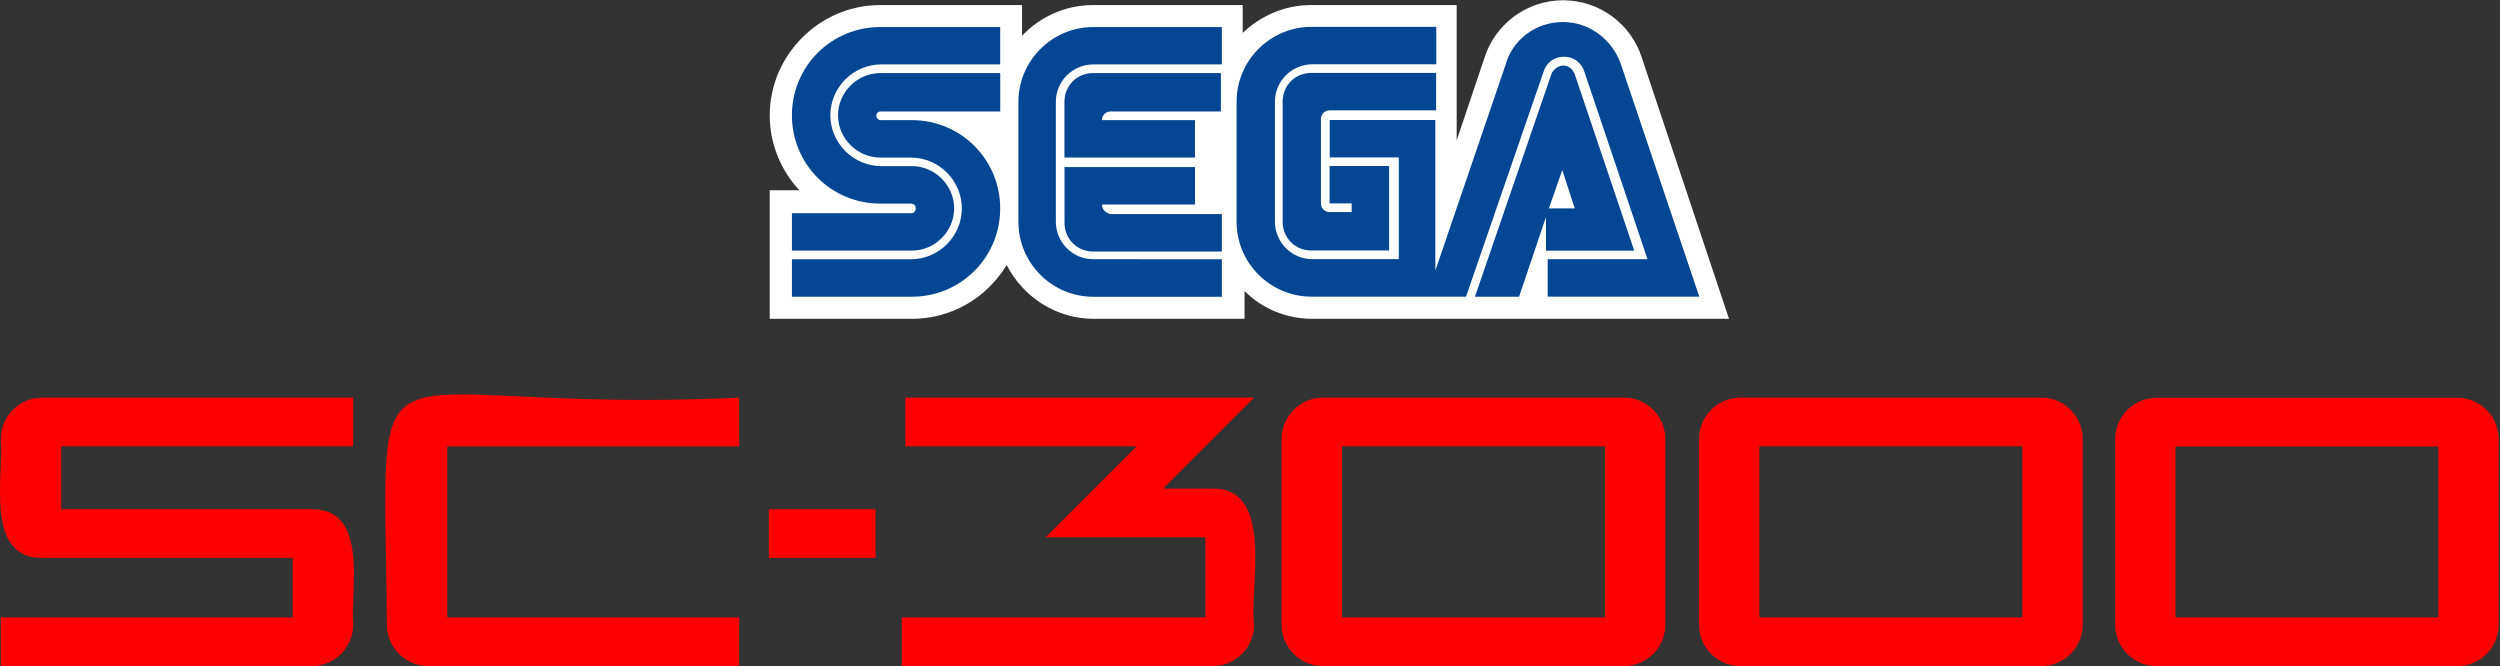
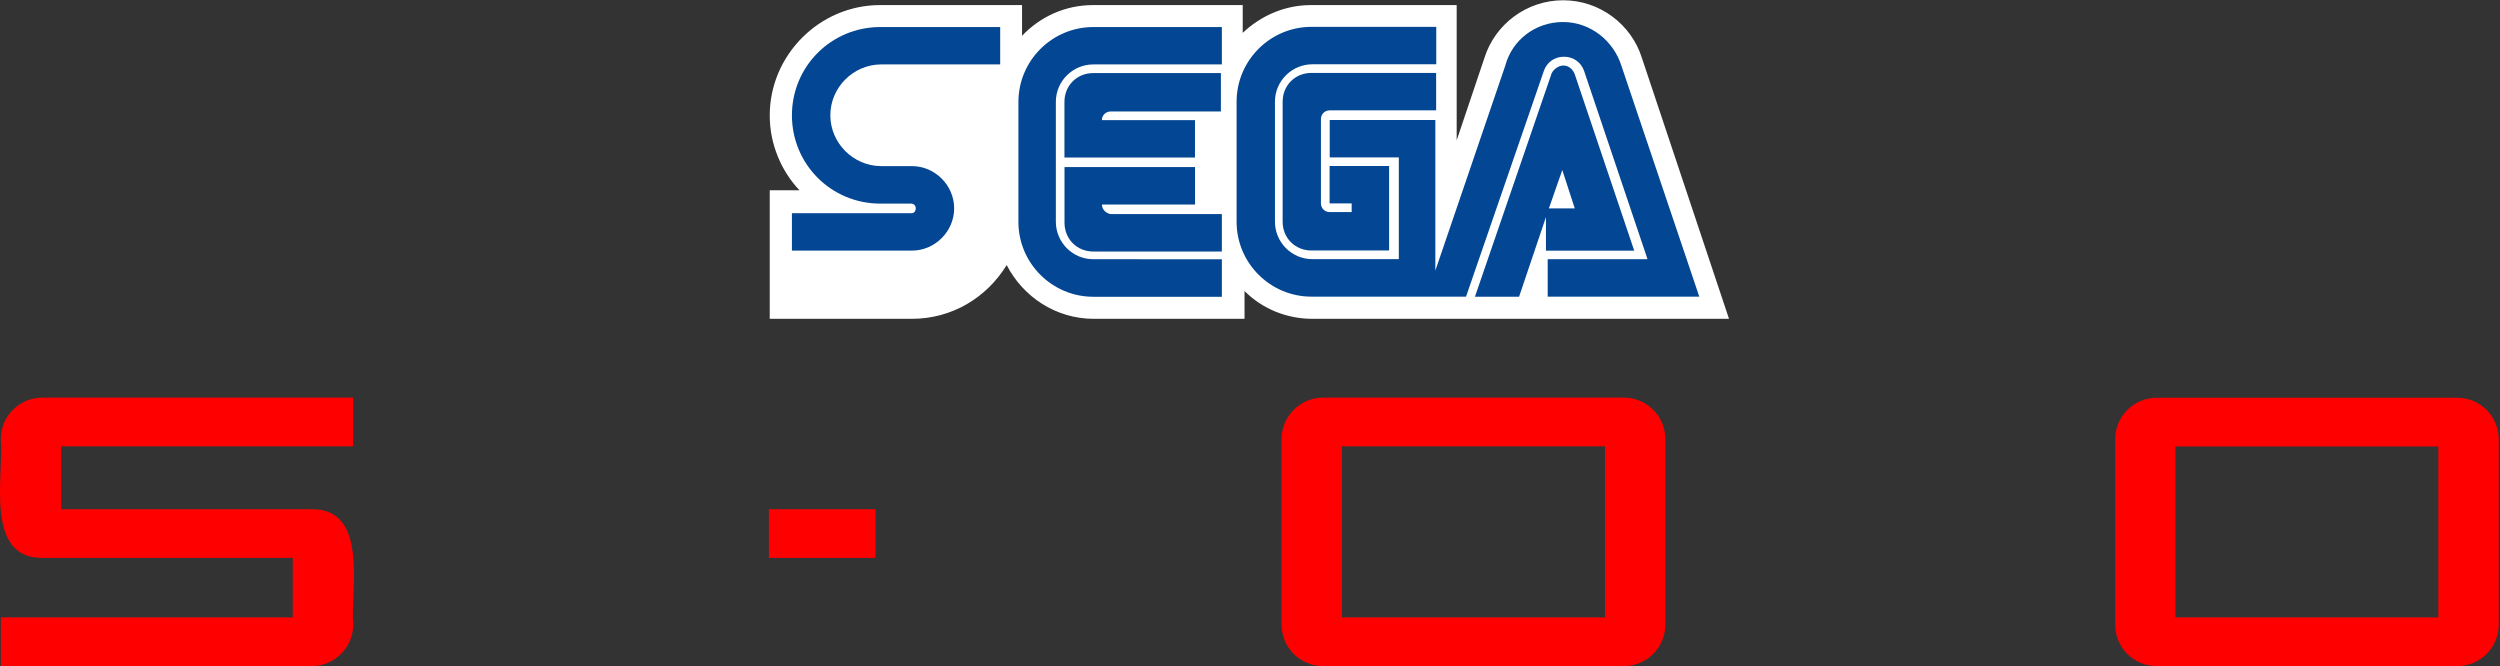
<svg xmlns="http://www.w3.org/2000/svg" xmlns:ns1="http://sodipodi.sourceforge.net/DTD/sodipodi-0.dtd" xmlns:ns2="http://www.inkscape.org/namespaces/inkscape" version="1.1" id="svg2" xml:space="preserve" width="3839.107" height="1022.898" viewBox="0 0 3839.107 1022.898" ns1:docname="2eea16212c7fee0d43aa562c92a450e2.eps">
  <rect x="0" y="0" width="3839.107" height="1022.898" fill="#333333" stroke="none" />
  <defs id="defs6" />
  <ns1:namedview id="namedview4" pagecolor="#ffffff" bordercolor="#666666" borderopacity="1.0" ns2:pageshadow="2" ns2:pageopacity="0.0" ns2:pagecheckerboard="0" />
  <g id="g8" ns2:groupmode="layer" ns2:label="ink_ext_XXXXXX" transform="matrix(1.333,0,0,-1.333,0.001,1023.996)">
    <g id="g10" transform="scale(0.1)">
      <path d="m 8857.62,1254.76 h 1228.52 v 560.98 H 8857.62 Z" style="fill:#ff0000;fill-opacity:1;fill-rule:nonzero;stroke:none" id="path12" />
-       <path d="m 13399.6,2053.52 1047.8,1047.73 h -4017.8 v -561.02 h 2664 L 12045.9,1492.5 h 1840.5 V 569.262 h -3498 V 8.238 h 3580.5 c 264,0 478.5,213.75 478.5,478.524 -57.8,417.726 238.5,1577.218 -478.5,1565.968 0,0.79 -569.3,0.79 -569.3,0.79 z" style="fill:#ff0000;fill-opacity:1;fill-rule:nonzero;stroke:none" id="path14" />
-       <path d="m 8515.62,2539.49 v 561.02 C 4047.85,2894.26 4432.62,4107.73 4456.6,486.762 4456.6,222.73 4670.35,8.238 4935.12,8.238 h 3580.5 V 569.262 H 5151.88 V 2539.49 Z" style="fill:#ff0000;fill-opacity:1;fill-rule:nonzero;stroke:none" id="path16" />
      <g id="g18" transform="scale(1.177)">
        <path d="M 12543.6,2228.47 V 413.707 c 0,-224.405 181.7,-406.705 406.7,-406.705 h 2943 c 224.4,0 406.7,181.669 406.7,406.705 V 2228.47 c 0,224.4 -181.7,406.7 -406.7,406.7 h -2943 c -224.4,-0.63 -406.7,-182.3 -406.7,-406.7 z M 13134.5,483.825 V 2158.35 h 2574.6 V 483.825 Z" style="fill:#ff0000;fill-opacity:1;fill-rule:nonzero;stroke:none" id="path20" />
      </g>
      <g id="g22" transform="scale(1.472)">
-         <path d="M 13296.5,1781.82 V 330.787 c 0,-179.427 145.3,-325.189 325.2,-325.189 h 2353.1 c 179.4,0 325.2,145.258 325.2,325.189 V 1781.82 c 0,179.42 -145.3,325.19 -325.2,325.19 h -2353.1 c -179.9,-0.51 -325.2,-145.77 -325.2,-325.19 z M 13769,386.852 V 1725.75 h 2058.5 V 386.852 Z" style="fill:#ff0000;fill-opacity:1;fill-rule:nonzero;stroke:none" id="path24" />
-       </g>
+         </g>
      <g id="g26" transform="scale(1.766)">
        <path d="M 13798,1484.32 V 275.557 c 0,-149.469 121,-270.893 270.8,-270.893 h 1960.3 c 149.5,0 270.9,121.004 270.9,270.893 V 1484.32 c 0,149.46 -121,270.89 -270.9,270.89 H 14068.8 C 13919,1754.79 13798,1633.78 13798,1484.32 Z M 14191.1,322.261 V 1437.61 H 15906 V 322.261 Z" style="fill:#ff0000;fill-opacity:1;fill-rule:nonzero;stroke:none" id="path28" />
      </g>
      <path d="M 3590.35,1815.74 H 704.379 v 724.49 H 4068.12 v 561.02 H 487.621 C 223.629,3101.25 9.102,2886.76 9.102,2622.73 46.602,2214.77 -183.629,1249.49 487.621,1254.77 H 3372.85 V 569.262 H 9.879 V 8.238 H 3590.35 c 264.03,0 478.52,214.492 478.52,478.524 -33.01,405 182.26,1333.468 -478.52,1328.978 z" style="fill:#ff0000;fill-opacity:1;fill-rule:nonzero;stroke:none" id="path30" />
      <g id="g32" transform="scale(1.222)">
        <path d="m 15478.3,5741.35 c -99.4,316.04 -397.6,542.48 -741.9,542.48 -344.2,0 -642.5,-226.44 -741.9,-542.48 l -262,-778.09 v 1275.16 h -1374.6 c -244.2,0 -470.7,-99.4 -642.5,-262.02 v 262.02 h -1410.8 c -262,0 -497.68,-108.61 -669.51,-289.63 v 289.63 H 8296.72 c -570.09,0 -1040.15,-470.66 -1040.15,-1040.15 0,-271.22 108.61,-524.68 280.43,-705.7 H 7256.57 V 3280.59 h 1338.38 c 379.86,0 705.7,198.84 895.33,506.88 154.02,-298.23 461.45,-506.88 822.92,-506.88 h 1419.4 v 262.06 c 162.6,-162.62 389,-262.06 642.5,-262.06 H 16300 Z" style="fill:#ffffff;fill-opacity:1;fill-rule:nonzero;stroke:none" id="path34" />
      </g>
      <path d="M 10505.4,5226.02 H 9123.12 v -431.25 h 1382.28 c 265.5,0 486.7,221.25 486.7,486.71 0,265.51 -221.2,486.76 -486.7,486.76 h -354 c -320.27,0 -585.78,265.51 -585.78,585.74 0,320.28 265.51,585.79 585.78,585.79 h 1371 v 430.46 h -1382.3 c -563.97,0 -1016.98,-452.96 -1016.98,-1016.99 0,-563.98 453.01,-1016.99 1016.98,-1016.99 h 354 c 33,0 55.5,-21.76 55.5,-55.51 0,-32.22 -22.5,-54.72 -44.2,-54.72 z" style="fill:#034693;fill-opacity:1;fill-rule:nonzero;stroke:none" id="path36" />
-       <path d="m 10140.9,6397.5 h 1382.2 V 6840 h -1382.2 c -265.55,0 -486.8,-221.25 -486.8,-486.76 0,-265.51 221.25,-486.76 486.8,-486.76 h 354 c 321,0 585.7,-265.46 585.7,-585.74 0,-320.23 -265.5,-585.74 -586.5,-585.74 H 9123.12 v -431.25 h 1382.28 c 564,0 1017,453.01 1017,1016.99 0,564.03 -453,1016.99 -1017,1016.99 h -354 c -33,0 -55.5,21.76 -55.5,55.51 0.7,22.5 22.5,44.26 45,44.26 z" style="fill:#034693;fill-opacity:1;fill-rule:nonzero;stroke:none" id="path38" />
      <g id="g40" transform="scale(1.015)">
        <path d="m 14884.6,6740.8 c -185.6,0 -326.7,-141.89 -326.7,-326.68 V 5051.9 c 0,-185.51 141.9,-326.67 326.7,-326.67 h 881.7 v 959.35 h -675.5 v -424.99 h 250.5 v -98.28 h -250.5 c -54.7,0 -98.3,43.57 -98.3,98.28 v 957.89 c 0,54.71 43.6,98.32 98.3,98.32 H 16300 v 425 z" style="fill:#034693;fill-opacity:1;fill-rule:nonzero;stroke:none" id="path42" />
      </g>
      <g id="g44" transform="scale(1.155)">
        <path d="m 15429.3,4150.79 h 870.7 l -593.4,1760.16 c -18.9,48.06 -57.2,86.33 -115,86.33 -48,0 -95.4,-38.27 -114.9,-76.59 l -765.5,-2229.6 h 440.2 l 268.2,794.72 v -335.02 z m 153.3,804.41 124.6,-383.07 h -258.4 z" style="fill:#034693;fill-opacity:1;fill-rule:nonzero;stroke:none" id="path46" />
      </g>
      <g id="g48" transform="scale(1.201)">
        <path d="m 15554.1,5761.48 c -73.7,239.23 -294.9,423.51 -561.6,423.51 -266.7,0 -487.8,-174.91 -552.2,-414.14 l -672.2,-1970.26 v 1444.87 h -1013.2 v -359.2 h 662.8 v -975.74 h -829 c -202.3,0 -359.2,165.55 -359.2,359.2 v 1150.65 c 0,202.41 165.6,359.19 359.2,359.19 h 1188.2 v 359.2 H 12580 c -396.1,0 -718.4,-322.33 -718.4,-718.39 V 4269.1 c 0,-396.06 322.3,-718.38 718.4,-718.38 h 1482.4 l 745.8,2163.25 c 27.5,83.1 101.2,138.09 193.7,138.09 91.8,0 165.5,-54.99 193.6,-138.09 l 607.9,-1804.06 h -957.7 V 3550.72 H 16300 Z" style="fill:#034693;fill-opacity:1;fill-rule:nonzero;stroke:none" id="path50" />
      </g>
      <path d="m 12594.9,4695.74 c -243,0 -431.3,198.75 -431.3,431.25 v 1381.53 c 0,242.96 198.8,431.25 431.3,431.25 h 1481.2 v 430.46 h -1481.2 c -475.5,0 -862.5,-386.99 -862.5,-862.5 V 5125.51 c 0,-475.51 387,-862.5 862.5,-862.5 h 1481.2 V 4695 Z" style="fill:#034693;fill-opacity:1;fill-rule:nonzero;stroke:none" id="path52" />
      <path d="m 12694.6,5325.74 h 1072.5 v 431.25 h -1503.7 v -641.25 c 0,-188.24 144,-331.48 331.5,-331.48 h 1481.2 v 431.25 h -1282.5 c -54.7,10.51 -99,54.72 -99,110.23 z" style="fill:#034693;fill-opacity:1;fill-rule:nonzero;stroke:none" id="path54" />
      <path d="m 13766.4,6297.73 h -1072.5 c 0,55.51 44.2,99.77 99.7,99.77 h 1271.3 V 6840 h -1470.8 c -188.2,0 -331.5,-143.98 -331.5,-331.48 v -641.25 h 1503.8 z" style="fill:#034693;fill-opacity:1;fill-rule:nonzero;stroke:none" id="path56" />
    </g>
  </g>
</svg>